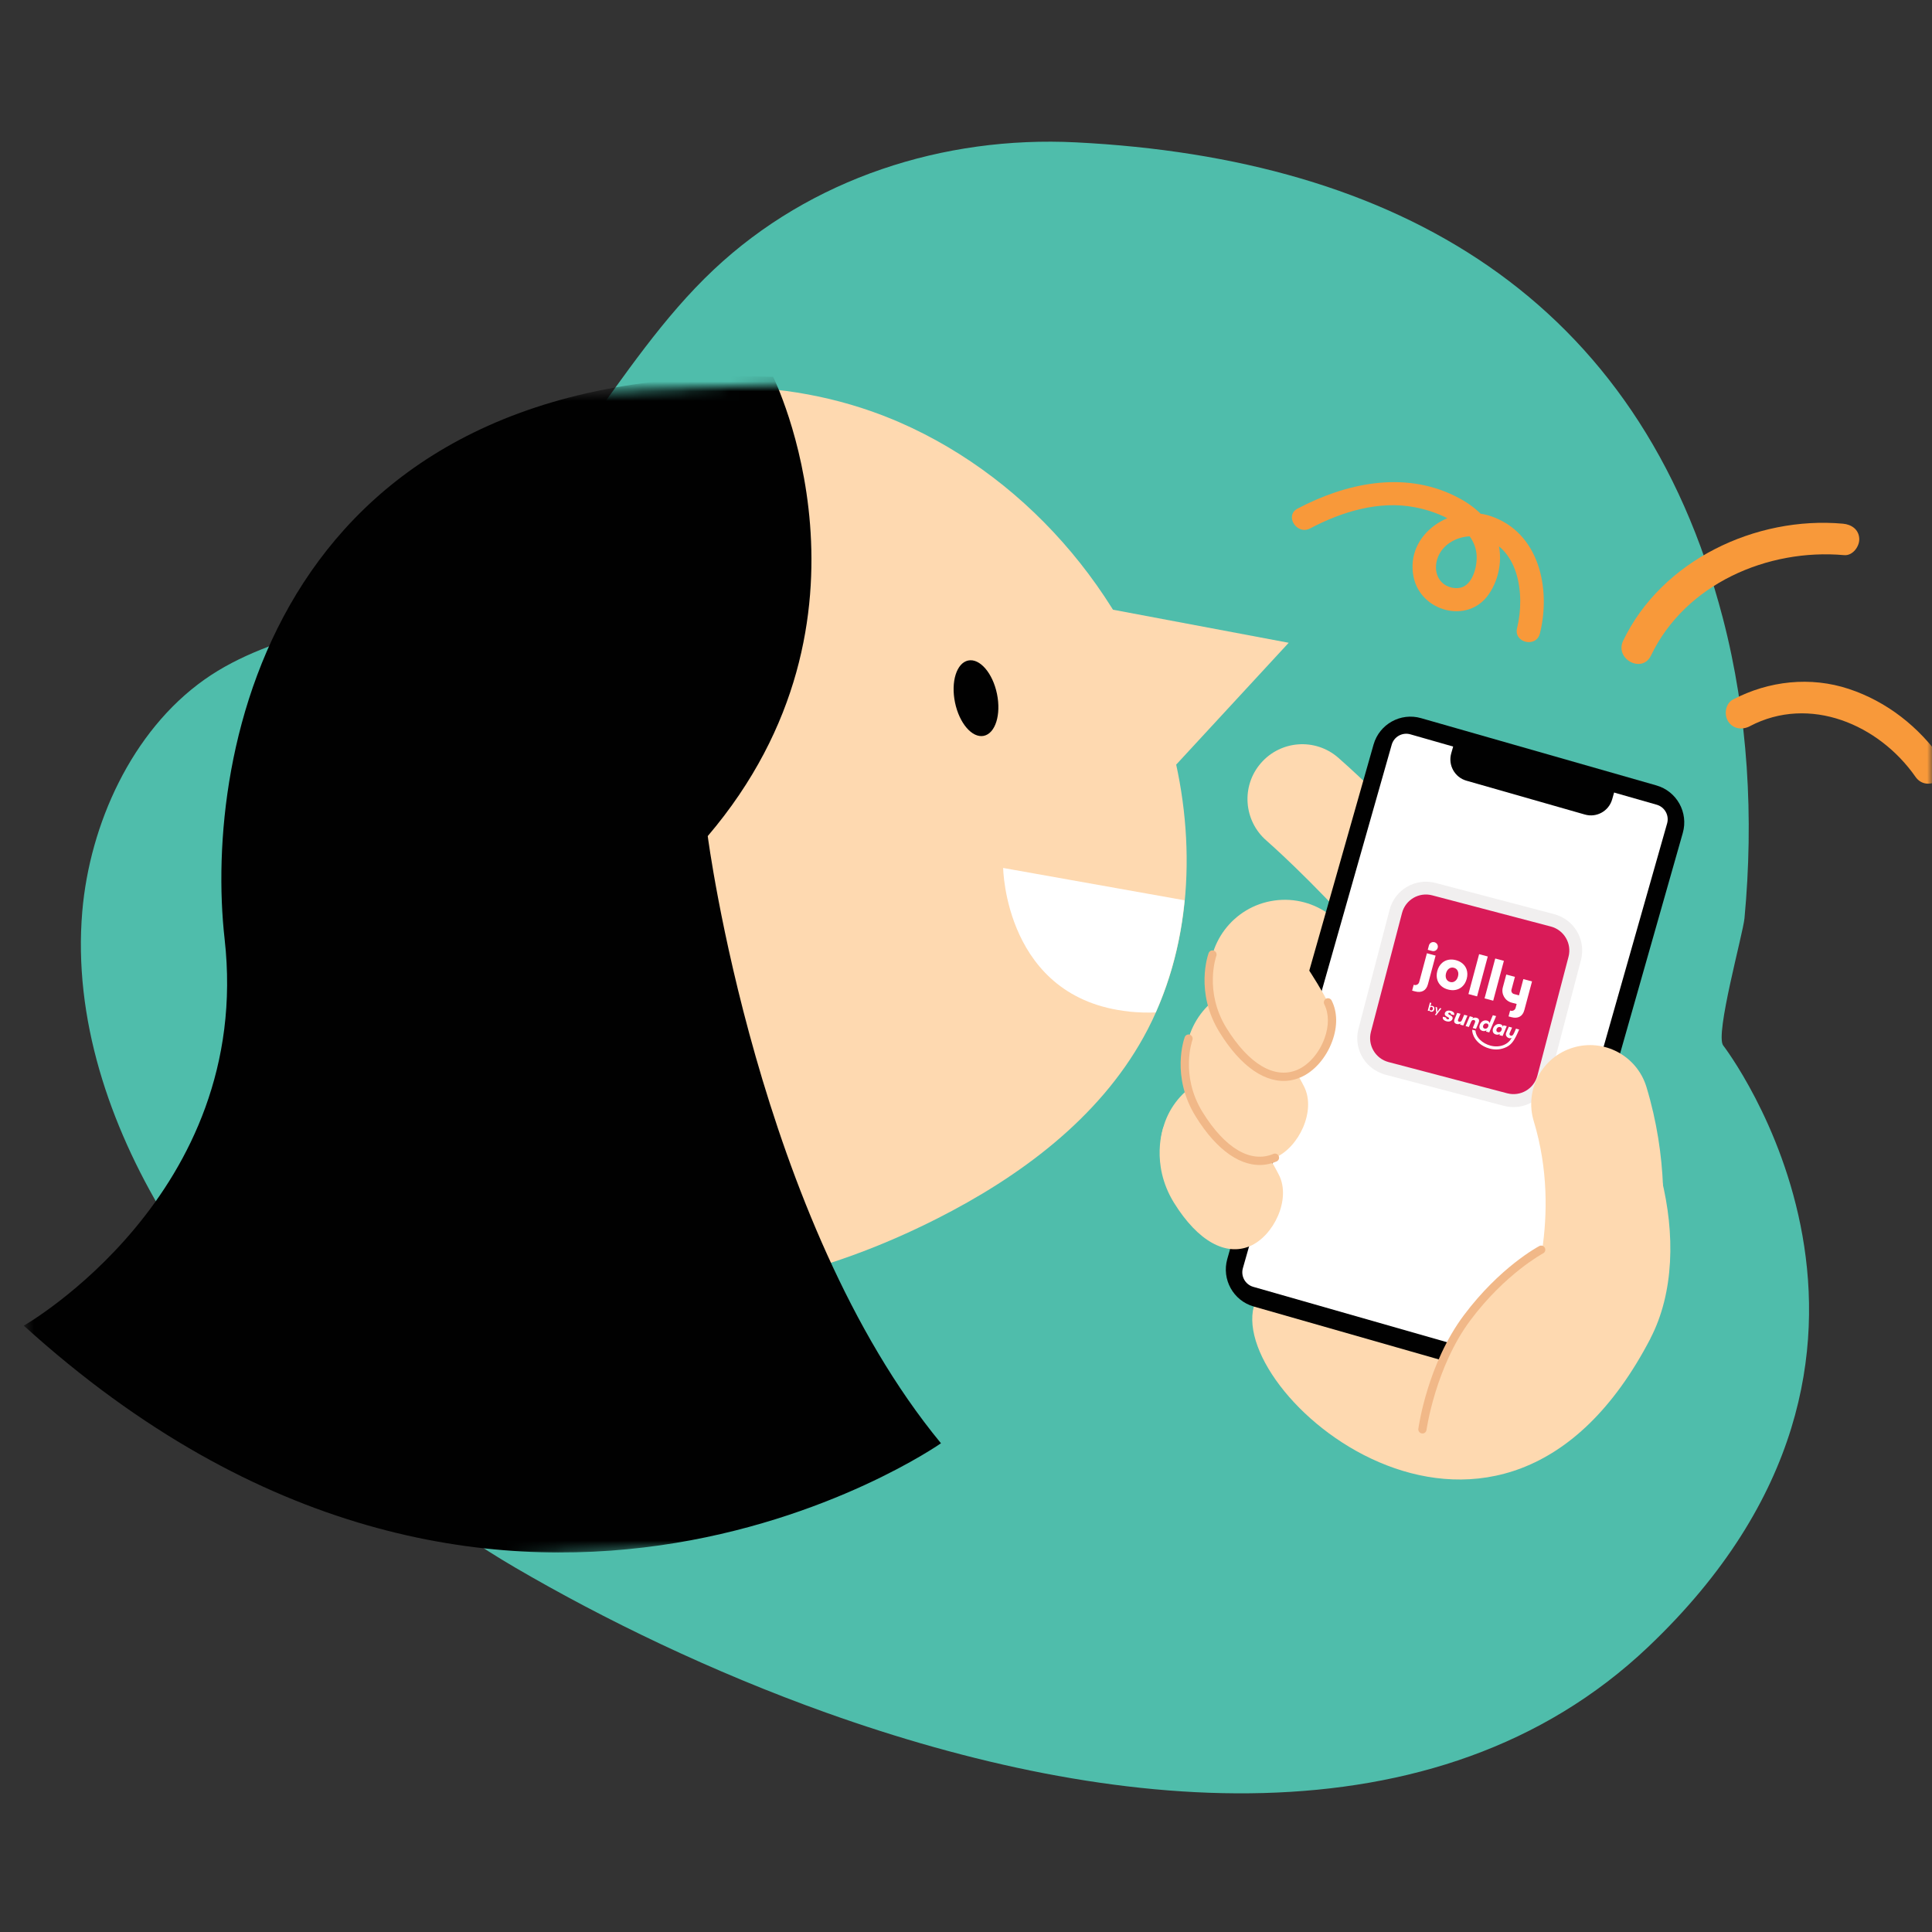
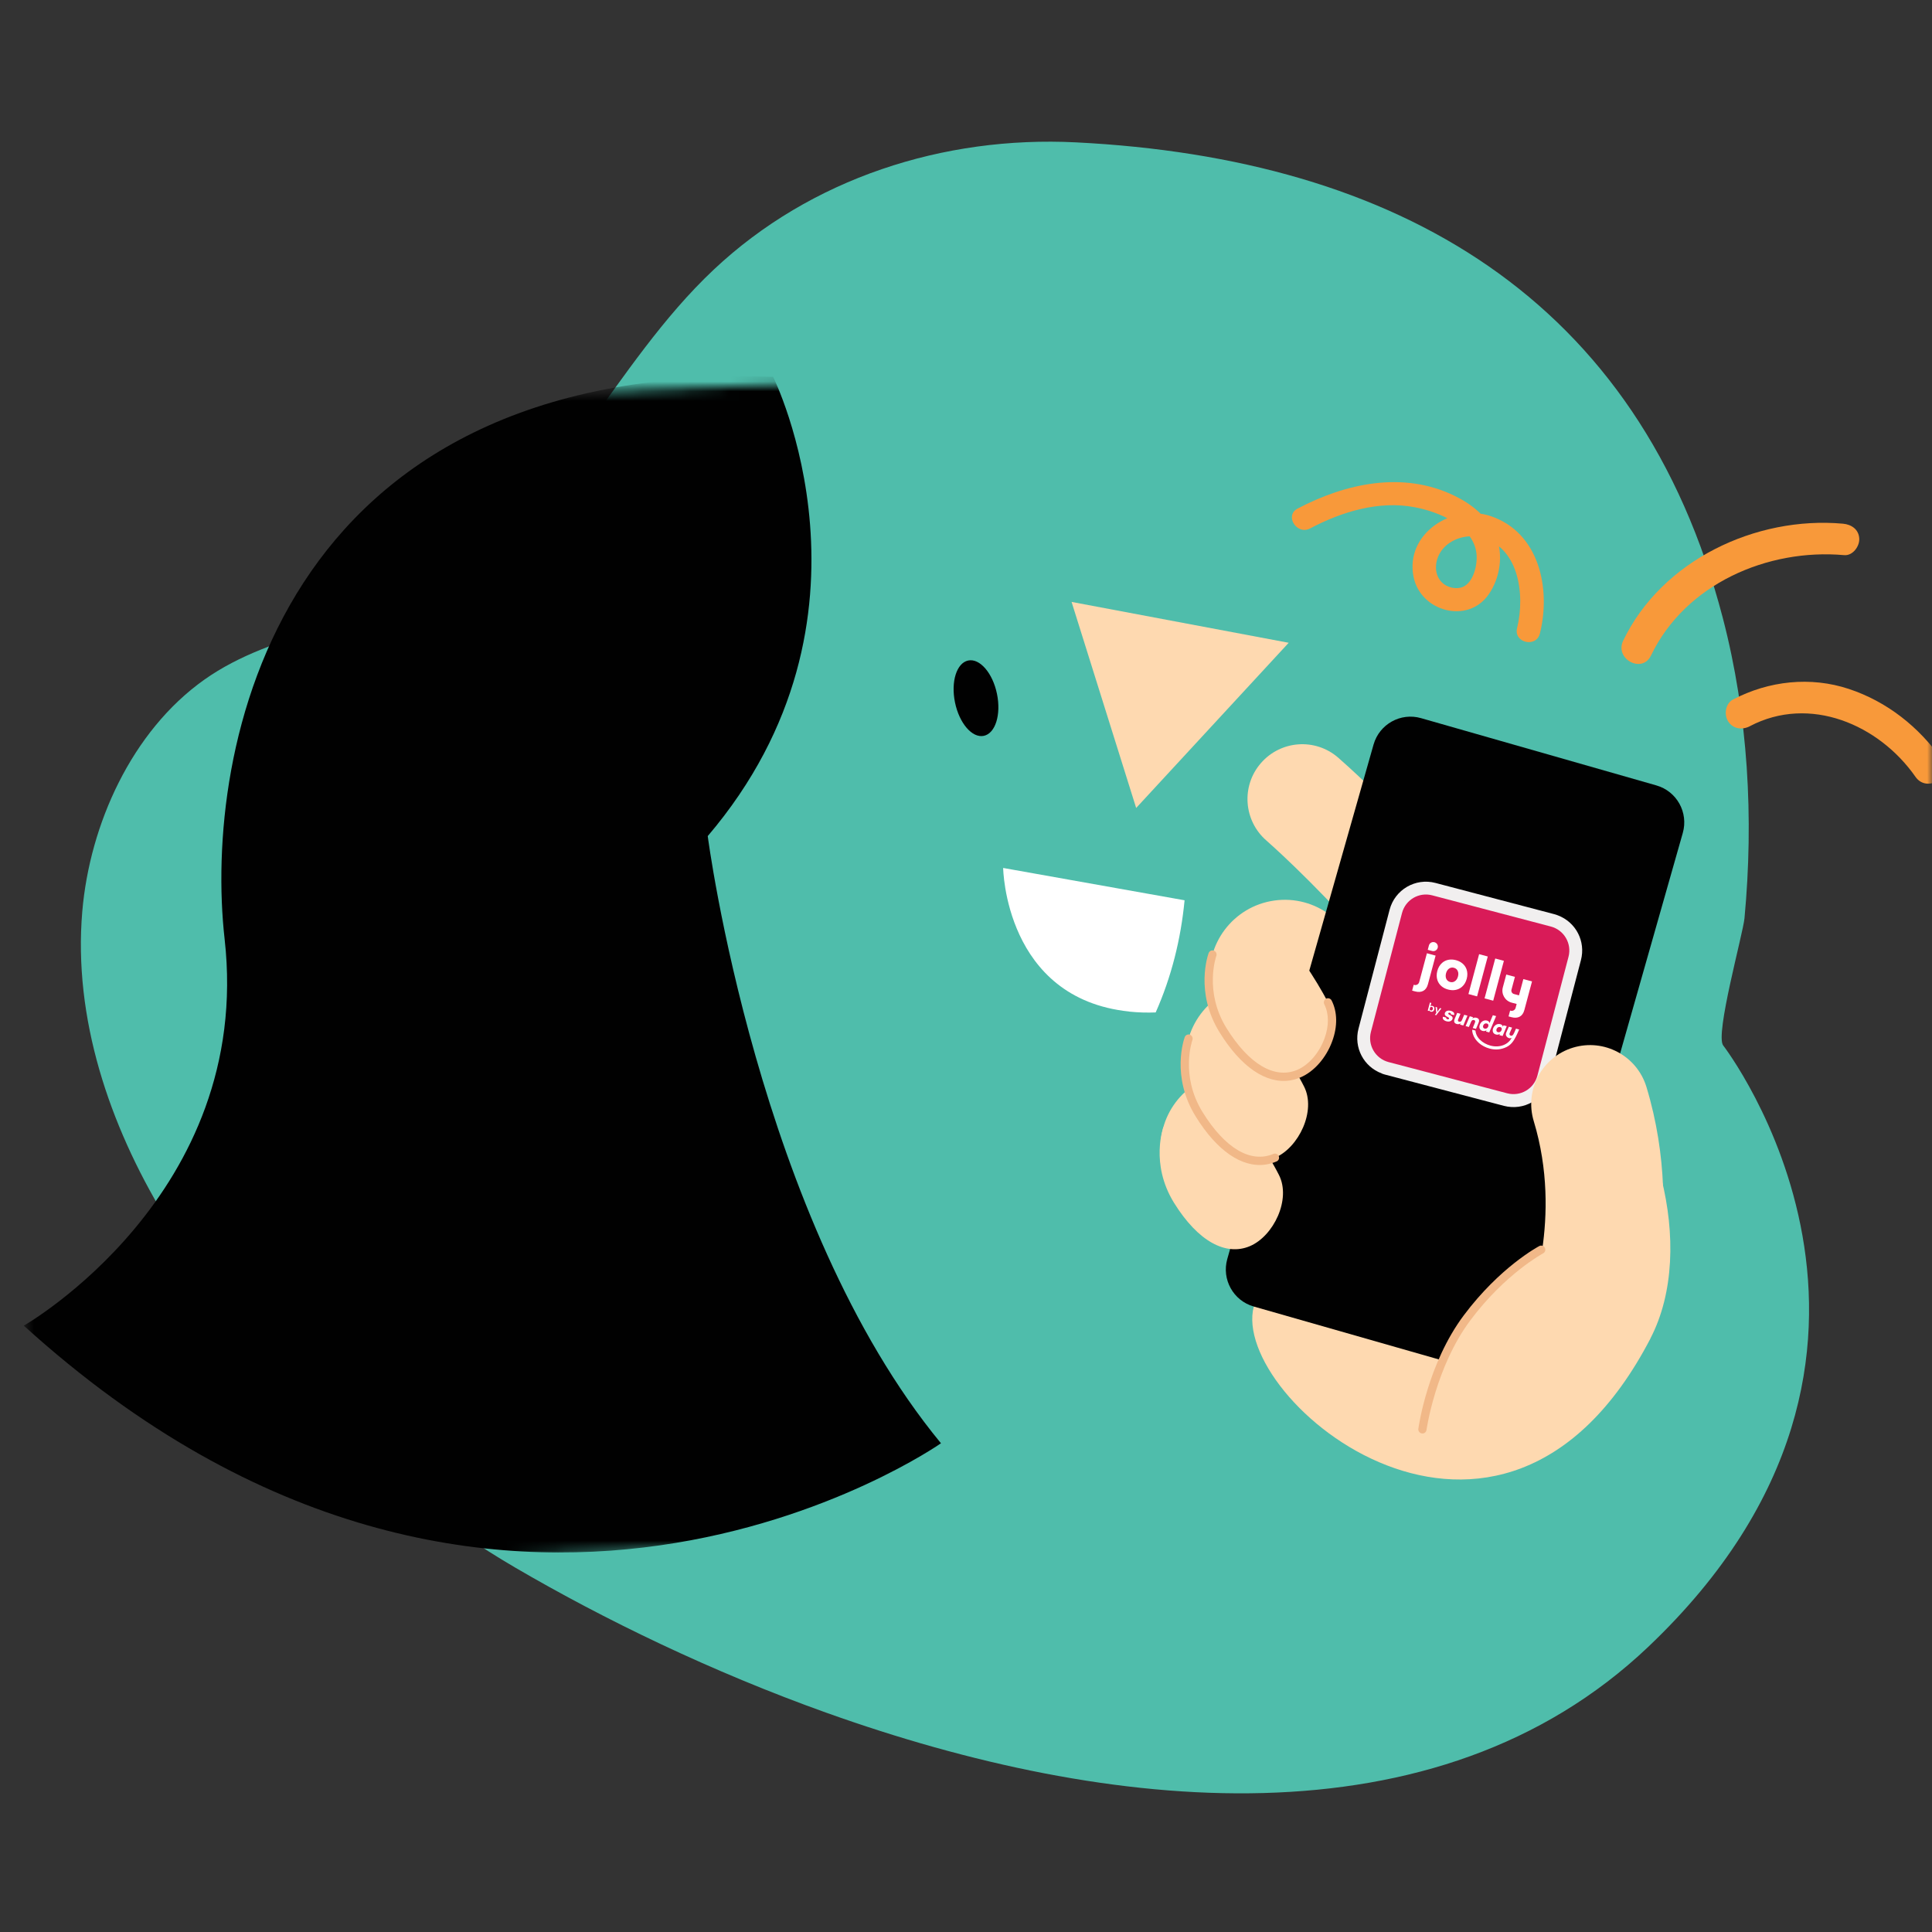
<svg xmlns="http://www.w3.org/2000/svg" width="200" height="200" viewBox="0 0 200 200" fill="none">
  <rect x="0" y="0" width="200" height="200" fill="#333333" stroke="none" />
  <g clip-path="url(#clip0_13_251)">
    <mask id="mask0_13_251" style="mask-type:luminance" maskUnits="userSpaceOnUse" x="0" y="0" width="200" height="200">
      <path d="M200 0H0V200H200V0Z" fill="white" />
    </mask>
    <g mask="url(#mask0_13_251)">
      <path d="M85.599 177.32C114.751 187.736 148.699 191.299 170.623 170.484C202.817 139.917 178.421 108.271 178.385 108.225C177.524 107.114 180.434 96.675 180.588 95.063C181.559 84.69 180.977 74.072 178.346 63.977C169.71 30.835 144.621 16.403 111.378 14.737C97.697 14.051 83.95 18.438 73.88 27.917C63.438 37.746 57.834 52.121 45.523 60.07C38.003 64.921 28.418 65.21 21.152 70.359C13.63 75.69 9.285 85.354 8.517 94.361C7.577 105.401 11.315 116.434 17.04 125.9C25.904 140.541 38.55 153.631 53.313 162.263C62.491 167.627 73.64 173.048 85.594 177.32H85.599Z" fill="#4FBDAB" />
      <mask id="mask1_13_251" style="mask-type:luminance" maskUnits="userSpaceOnUse" x="-2" y="35" width="207" height="128">
        <path d="M199.573 35.067L-1.27 43.027L3.483 162.933L204.325 154.973L199.573 35.067Z" fill="white" />
      </mask>
      <g mask="url(#mask1_13_251)">
        <path d="M160.827 123.828C159.293 123.389 157.947 122.309 157.227 120.74C148.836 102.515 131.279 87.171 131.102 87.016C128.737 84.966 128.468 81.376 130.52 79.007C132.565 76.638 136.14 76.371 138.514 78.419C139.306 79.11 158.086 95.477 167.527 115.987C168.837 118.84 167.596 122.209 164.748 123.52C163.466 124.11 162.078 124.183 160.825 123.82L160.827 123.828Z" fill="#FED9B0" />
        <path d="M131.616 117.376C135.875 116.775 138.839 112.83 138.237 108.564C137.635 104.297 133.695 101.326 129.437 101.927C125.179 102.527 122.214 106.473 122.816 110.739C123.418 115.005 127.358 117.976 131.616 117.376Z" fill="#FED9B0" />
        <path d="M129.016 126.53C133.275 125.929 136.239 121.984 135.637 117.717C135.035 113.451 131.096 110.48 126.837 111.08C122.579 111.681 119.615 115.626 120.216 119.893C120.818 124.159 124.758 127.13 129.016 126.53Z" fill="#FED9B0" />
        <path d="M134.092 108.673C138.35 108.072 141.314 104.127 140.712 99.861C140.111 95.595 136.171 92.623 131.912 93.224C127.654 93.825 124.69 97.77 125.291 102.036C125.893 106.302 129.833 109.274 134.092 108.673Z" fill="#FED9B0" />
        <path d="M170.85 138.555C175.775 129.082 171.25 114.102 164.011 108.04C156.772 101.977 141.274 101.985 136.177 112.506C131.081 123.028 131.256 129.719 129.795 135.24C127.241 144.887 155.36 168.355 170.858 138.554L170.85 138.555Z" fill="#FED9B0" />
        <path d="M171.468 81.306L147.101 74.341C144.99 73.738 142.791 74.963 142.19 77.078L127.049 130.328C126.448 132.443 127.672 134.646 129.783 135.249L154.15 142.213C156.261 142.817 158.46 141.592 159.061 139.477L174.202 86.227C174.804 84.112 173.58 81.909 171.468 81.306Z" fill="#010101" />
-         <path d="M157.172 139.426L172.579 85.24C172.815 84.409 172.334 83.543 171.504 83.306L146 76.017C145.17 75.78 144.306 76.261 144.07 77.092L128.663 131.279C128.426 132.11 128.908 132.976 129.737 133.213L155.242 140.502C156.071 140.739 156.936 140.258 157.172 139.426Z" fill="white" />
        <path d="M143.037 111.121C141.156 110.42 140.123 108.428 140.633 106.481L143.851 94.177C144.392 92.102 146.521 90.852 148.601 91.402L160.886 94.632C161.013 94.663 161.133 94.704 161.254 94.752C163.135 95.453 164.168 97.445 163.658 99.392L160.44 111.696C160.173 112.7 159.539 113.543 158.641 114.071C157.743 114.599 156.7 114.738 155.69 114.479L143.406 111.249C143.279 111.218 143.159 111.177 143.038 111.129L143.037 111.121Z" fill="#F1EFEF" />
        <path d="M160.546 95.915L148.26 92.684C146.894 92.324 145.496 93.142 145.138 94.511L141.918 106.817C141.559 108.185 142.377 109.586 143.743 109.946L156.029 113.178C157.396 113.537 158.794 112.719 159.152 111.35L162.372 99.045C162.73 97.676 161.913 96.275 160.546 95.915Z" fill="#D91B58" />
        <path d="M149.38 103.47C149.547 103.61 149.741 103.714 149.952 103.758C150.165 103.818 150.379 103.829 150.594 103.79C150.793 103.754 150.976 103.662 151.129 103.526C151.325 103.351 151.464 103.119 151.537 102.83C151.611 102.541 151.606 102.271 151.522 102.021C151.454 101.834 151.34 101.662 151.182 101.529C151.015 101.388 150.821 101.285 150.609 101.233C150.396 101.173 150.182 101.162 149.967 101.2C149.768 101.237 149.584 101.328 149.432 101.464C149.228 101.641 149.097 101.872 149.015 102.162C148.934 102.452 148.947 102.72 149.031 102.97C149.099 103.157 149.213 103.33 149.371 103.463L149.38 103.47ZM149.981 101.993C150.038 101.936 150.115 101.9 150.194 101.881C150.274 101.87 150.354 101.858 150.44 101.887C150.517 101.909 150.596 101.947 150.652 101.997C150.709 102.054 150.759 102.121 150.786 102.199C150.837 102.323 150.832 102.463 150.79 102.632C150.749 102.802 150.676 102.927 150.573 103.007C150.516 103.064 150.439 103.099 150.36 103.119C150.28 103.13 150.2 103.141 150.114 103.112C150.037 103.091 149.959 103.053 149.901 102.995C149.836 102.939 149.794 102.871 149.767 102.793C149.722 102.652 149.726 102.504 149.763 102.359C149.805 102.198 149.878 102.073 149.98 101.985L149.981 101.993Z" fill="white" />
        <path d="M153.337 100.922L152.597 100.723L151.699 104.15L152.439 104.349L153.337 100.922Z" fill="white" />
        <path d="M154.72 101.284L153.981 101.085L153.083 104.512L153.822 104.711L154.72 101.284Z" fill="white" />
        <path d="M148.721 100.483C148.77 100.477 148.826 100.469 148.87 100.438C148.916 100.415 148.952 100.377 148.987 100.34C149.023 100.302 149.04 100.25 149.057 100.199C149.075 100.147 149.076 100.098 149.068 100.042C149.061 99.993 149.045 99.938 149.014 99.893C148.983 99.849 148.954 99.812 148.908 99.777C148.863 99.751 148.819 99.724 148.768 99.715C148.667 99.689 148.562 99.703 148.472 99.757C148.381 99.811 148.319 99.893 148.293 99.995L148.19 100.37L148.565 100.473C148.616 100.49 148.665 100.491 148.721 100.483Z" fill="white" />
        <path d="M147.829 103.893C148.02 103.793 148.156 103.602 148.223 103.322L148.865 100.864L148.118 100.667L147.47 103.141C147.459 103.184 147.441 103.227 147.414 103.264C147.386 103.301 147.349 103.33 147.312 103.352C147.274 103.374 147.227 103.389 147.187 103.394C147.139 103.401 147.097 103.399 147.055 103.388C147.039 103.391 147.021 103.377 147.012 103.37L146.878 103.872L147.124 103.935C147.404 104.011 147.639 103.994 147.828 103.885L147.829 103.893Z" fill="white" />
        <path d="M156.395 102.841L156.027 104.236L155.595 104.125C155.518 104.103 155.454 104.054 155.412 103.987C155.37 103.919 155.358 103.839 155.38 103.762L155.674 102.656L154.935 102.457L154.641 103.563C154.573 103.835 154.606 104.125 154.755 104.374C154.896 104.616 155.134 104.796 155.405 104.864L155.837 104.975L155.753 105.306C155.744 105.357 155.718 105.401 155.69 105.438C155.655 105.476 155.618 105.505 155.572 105.528C155.526 105.551 155.479 105.566 155.43 105.565C155.382 105.572 155.331 105.554 155.287 105.536L155.154 106.038L155.4 106.101C155.4 106.101 155.467 106.116 155.5 106.12C155.736 106.169 155.936 106.14 156.112 106.05C156.302 105.95 156.438 105.758 156.505 105.479L157.148 103.021L156.4 102.824L156.395 102.841Z" fill="white" />
        <path d="M150.677 76.388L167.345 81.152L166.89 82.75C166.544 83.967 165.276 84.667 164.07 84.322L151.8 80.815C150.586 80.468 149.886 79.198 150.23 77.989L150.685 76.39L150.677 76.388Z" fill="#010101" />
        <path d="M125.515 98.81C125.515 98.81 124.105 102.605 126.605 106.65C129.112 110.694 132.004 112.186 134.465 111.143C136.917 110.101 138.751 106.296 137.472 103.774C136.2 101.251 133.845 97.996 133.845 97.996L125.516 98.818L125.515 98.81Z" fill="#FED9B0" />
        <path d="M123.04 107.513C123.04 107.513 121.629 111.307 124.129 115.352C126.637 119.396 129.529 120.888 131.989 119.845C134.442 118.803 136.275 114.998 134.996 112.476C133.725 109.953 131.369 106.698 131.369 106.698L123.041 107.521L123.04 107.513Z" fill="#FED9B0" />
        <path d="M120.44 116.667C120.44 116.667 119.029 120.461 121.529 124.507C124.037 128.551 126.929 130.043 129.389 129C131.842 127.957 133.676 124.153 132.396 121.631C131.125 119.107 128.769 115.853 128.769 115.853L120.441 116.675L120.44 116.667Z" fill="#FED9B0" />
        <path d="M133.486 111.854C131.041 112.199 128.465 110.45 126.252 106.872C123.668 102.699 125.059 98.826 125.118 98.662C125.201 98.437 125.447 98.329 125.663 98.413C125.88 98.497 125.996 98.743 125.912 98.96C125.901 98.994 124.614 102.623 126.965 106.427C129.284 110.17 131.95 111.743 134.295 110.749C135.482 110.246 136.565 108.996 137.113 107.494C137.591 106.19 137.578 104.938 137.089 103.959C136.986 103.753 137.064 103.496 137.277 103.384C137.483 103.273 137.74 103.36 137.852 103.573C138.452 104.758 138.475 106.253 137.914 107.782C137.29 109.5 136.03 110.939 134.625 111.53C134.247 111.69 133.862 111.801 133.478 111.855L133.486 111.854Z" fill="#F1B888" />
        <path d="M131.01 120.556C128.566 120.901 125.989 119.152 123.776 115.574C121.193 111.401 122.584 107.528 122.643 107.364C122.725 107.14 122.972 107.031 123.188 107.115C123.404 107.2 123.521 107.445 123.437 107.662C123.425 107.696 122.139 111.325 124.49 115.129C126.808 118.873 129.474 120.446 131.819 119.451C132.036 119.364 132.286 119.459 132.374 119.676C132.47 119.892 132.366 120.144 132.15 120.232C131.772 120.392 131.387 120.503 131.002 120.558L131.01 120.556Z" fill="#F1B888" />
        <path d="M158.211 135.187C158.247 135.1 161.82 126.12 158.775 116.067C157.797 112.839 159.613 109.43 162.835 108.452C166.056 107.473 169.462 109.302 170.439 112.522C174.801 126.926 169.675 139.385 169.454 139.907L158.222 135.153L158.211 135.187Z" fill="#FED9B0" />
        <path d="M147.252 147.961C147.252 147.961 148.17 141.37 151.877 136.417C155.584 131.463 159.555 129.363 159.555 129.363L168.989 137.246L162.78 146.311C161.005 149.379 156.898 150.105 154.183 147.835L147.26 147.96L147.252 147.961Z" fill="#FED9B0" />
        <path d="M147.312 148.386C147.312 148.386 147.232 148.398 147.19 148.387C146.956 148.355 146.795 148.14 146.827 147.906C146.862 147.631 147.803 141.143 151.531 136.162C155.252 131.191 159.18 129.08 159.348 128.991C159.553 128.88 159.809 128.959 159.921 129.173C160.032 129.378 159.953 129.635 159.74 129.747C159.703 129.768 155.805 131.866 152.209 136.681C148.612 141.488 147.678 147.966 147.671 148.033C147.641 148.225 147.49 148.37 147.313 148.394L147.312 148.386Z" fill="#F1B888" />
        <path d="M159.411 65.574C160.564 60.943 159.354 55.14 154.329 53.432C150.363 52.088 145.425 55.238 146.332 59.722C147.057 63.313 151.954 64.644 154.107 61.532C155.303 59.813 155.661 57.396 154.838 55.449C154.016 53.501 152.368 52.195 150.559 51.317C145.256 48.736 139.329 50.017 134.321 52.651C132.941 53.379 134.253 55.429 135.626 54.701C138.903 52.972 142.737 51.798 146.459 52.51C148.924 52.981 152.537 54.42 152.847 57.337C152.963 58.412 152.558 60.271 151.443 60.753C150.767 61.048 149.802 60.834 149.254 60.28C148.325 59.335 148.555 57.775 149.352 56.835C150.195 55.828 151.651 55.348 152.931 55.573C157.254 56.311 157.907 61.544 157.048 65.019C156.671 66.543 159.034 67.091 159.411 65.574Z" fill="#F8993A" />
        <path d="M181.145 75.174C187.335 71.926 194.504 74.993 198.292 80.419C199.494 82.14 202.244 80.392 201.041 78.662C198.663 75.259 195.35 72.631 191.394 71.319C187.437 70.006 183.106 70.47 179.392 72.419C178.614 72.831 178.449 73.974 178.898 74.678C179.408 75.478 180.368 75.586 181.153 75.173L181.145 75.174Z" fill="#F8993A" />
        <path d="M190.773 54.211C181.773 53.407 172.023 57.989 168.028 66.328C167.123 68.223 169.995 69.764 170.908 67.862C174.454 60.458 182.983 56.76 190.91 57.468C191.788 57.547 192.502 56.569 192.471 55.775C192.432 54.803 191.659 54.29 190.781 54.211L190.773 54.211Z" fill="#F8993A" />
-         <path d="M92.415 43.42C92.646 43.517 92.876 43.613 93.099 43.71C106.906 49.72 117.434 62.523 121.268 77.101C123.91 87.149 123.412 98.295 118.377 107.373C113.697 115.82 105.551 121.832 96.943 126.182C85.777 131.827 73.084 135.122 60.708 133.323C30.512 128.92 16.406 92.894 29.543 66.875C40.584 44.987 69.75 34.036 92.415 43.42Z" fill="#FED9B0" />
        <path d="M110.929 62.31L133.406 66.54L117.615 83.641L110.929 62.31Z" fill="#FED9B0" />
        <path d="M101.842 76.174C103.041 75.925 103.652 73.978 103.206 71.824C102.761 69.671 101.427 68.127 100.228 68.376C99.028 68.625 98.417 70.573 98.863 72.726C99.309 74.879 100.642 76.423 101.842 76.174Z" fill="#010101" />
        <path d="M80.028 39C80.028 39 92.492 63.966 73.265 86.551C73.265 86.551 78.424 126.381 97.409 149.407C97.409 149.407 51.428 181.654 2.464 137.231C2.464 137.231 26.229 123.677 23.253 97.217C21.065 77.802 28.322 37.6 80.028 39Z" fill="#010101" />
        <path d="M116.894 104.713C104.018 103.373 103.847 89.851 103.847 89.851L122.627 93.197C122.243 97.213 121.265 101.139 119.636 104.807C118.779 104.841 117.871 104.82 116.895 104.721L116.894 104.713Z" fill="white" />
      </g>
    </g>
    <g clip-path="url(#clip1_13_251)">
      <path d="M161.705 97.575L146.574 93.52L142.52 108.651L157.651 112.705L161.705 97.575Z" fill="#D91B58" />
      <path d="M150.666 101.53C150.505 101.668 150.321 101.711 150.114 101.655C150.013 101.628 149.928 101.581 149.854 101.516C149.78 101.447 149.729 101.368 149.697 101.274C149.645 101.116 149.643 100.94 149.693 100.754C149.745 100.562 149.833 100.413 149.957 100.305C150.031 100.239 150.119 100.195 150.213 100.174C150.311 100.152 150.408 100.156 150.508 100.183C150.715 100.238 150.856 100.368 150.924 100.567C150.979 100.714 150.982 100.888 150.928 101.087C150.874 101.281 150.788 101.431 150.666 101.53ZM151.41 99.751C151.222 99.587 150.989 99.468 150.717 99.395C150.444 99.322 150.186 99.31 149.94 99.358C149.695 99.405 149.481 99.51 149.294 99.671C149.051 99.882 148.884 100.161 148.791 100.509C148.699 100.855 148.703 101.18 148.808 101.487C148.889 101.719 149.025 101.918 149.211 102.081C149.397 102.244 149.627 102.363 149.902 102.436C150.174 102.509 150.435 102.523 150.681 102.475C150.926 102.427 151.143 102.323 151.332 102.163C151.575 101.952 151.742 101.673 151.835 101.325C151.927 100.979 151.923 100.654 151.818 100.347C151.735 100.114 151.601 99.916 151.41 99.751Z" fill="white" />
      <path d="M154.013 99.016L153.118 98.776L152.012 102.904L152.907 103.144L154.013 99.016Z" fill="white" />
      <path d="M155.682 99.464L154.787 99.224L153.681 103.352L154.576 103.592L155.682 99.464Z" fill="white" />
      <path d="M148.498 97.538C148.246 97.471 147.989 97.621 147.922 97.871L147.801 98.325L148.255 98.446C148.507 98.514 148.763 98.364 148.83 98.114C148.9 97.865 148.75 97.606 148.498 97.538Z" fill="white" />
      <path d="M146.922 101.635L146.918 101.65L146.914 101.666C146.854 101.887 146.624 102.02 146.402 101.961C146.382 101.955 146.365 101.948 146.345 101.94L146.183 102.548L146.483 102.628C146.818 102.718 147.101 102.7 147.335 102.576C147.569 102.449 147.729 102.222 147.818 101.892L148.613 98.924L147.713 98.682L146.922 101.635Z" fill="white" />
      <path d="M157.696 101.357L157.246 103.039L156.721 102.899C156.53 102.847 156.415 102.649 156.467 102.458L156.824 101.124L155.929 100.884L155.571 102.218C155.388 102.904 155.796 103.608 156.48 103.791L157.004 103.931L156.903 104.307L156.899 104.322L156.896 104.335C156.836 104.557 156.606 104.69 156.384 104.63C156.364 104.625 156.347 104.617 156.328 104.61L156.165 105.217L156.465 105.298C156.8 105.388 157.084 105.369 157.317 105.245C157.551 105.118 157.712 104.891 157.8 104.561L158.594 101.598L157.696 101.357Z" fill="white" />
      <path d="M149.377 105.253L149.712 105.342C149.685 105.414 149.731 105.483 149.837 105.511C149.911 105.531 149.976 105.508 150.002 105.45C150.018 105.411 150.015 105.372 149.961 105.342L149.727 105.208C149.569 105.12 149.523 104.989 149.584 104.843C149.664 104.654 149.896 104.567 150.176 104.642C150.488 104.726 150.6 104.894 150.519 105.086L150.184 104.996C150.214 104.923 150.177 104.87 150.086 104.845C150.013 104.826 149.951 104.847 149.929 104.898C149.908 104.944 149.931 104.982 149.979 105.011L150.206 105.145C150.353 105.23 150.418 105.353 150.357 105.499C150.269 105.708 150.033 105.801 149.743 105.724C149.427 105.642 149.296 105.444 149.377 105.253Z" fill="white" />
      <path d="M150.583 105.484L150.848 104.855L151.191 104.947L150.956 105.503C150.897 105.641 150.913 105.732 151.042 105.766C151.186 105.805 151.286 105.734 151.342 105.595L151.575 105.05L151.91 105.139L151.481 106.157L151.145 106.067L151.206 105.921C151.103 106.012 150.964 106.048 150.802 106.005C150.545 105.936 150.471 105.748 150.583 105.484Z" fill="white" />
      <path d="M152.15 105.204L152.487 105.294L152.424 105.442C152.533 105.344 152.682 105.316 152.843 105.36C153.103 105.429 153.175 105.603 153.058 105.879L152.794 106.509L152.457 106.418L152.672 105.895C152.745 105.725 152.727 105.631 152.588 105.594C152.455 105.558 152.348 105.624 152.282 105.78L152.058 106.312L151.72 106.221L152.15 105.204Z" fill="white" />
      <path d="M154.055 106.282C154.119 106.137 154.081 105.994 153.915 105.95C153.758 105.908 153.611 105.993 153.546 106.145C153.483 106.299 153.532 106.439 153.688 106.481C153.857 106.526 153.995 106.428 154.055 106.282ZM154.875 105.191L154.166 106.876L153.831 106.787L153.891 106.643C153.789 106.73 153.629 106.762 153.48 106.722C153.163 106.637 153.073 106.357 153.201 106.05C153.328 105.747 153.625 105.567 153.935 105.65C154.089 105.691 154.183 105.795 154.195 105.911L154.235 105.825L154.232 105.824L154.538 105.095L154.876 105.186L154.875 105.191Z" fill="white" />
      <path d="M155.437 106.652C155.5 106.507 155.463 106.364 155.296 106.32C155.14 106.278 154.993 106.363 154.928 106.516C154.865 106.669 154.914 106.809 155.07 106.851C155.239 106.896 155.376 106.798 155.437 106.652ZM154.582 106.423C154.71 106.119 155.007 105.939 155.317 106.023C155.471 106.064 155.564 106.167 155.579 106.285L155.642 106.139L155.978 106.229L155.548 107.247L155.213 107.157L155.273 107.014C155.174 107.101 155.011 107.133 154.865 107.093C154.542 107.007 154.454 106.729 154.582 106.423Z" fill="white" />
      <path d="M156.933 106.485C156.906 106.546 156.738 106.971 156.653 107.089C156.584 107.184 156.52 107.25 156.395 107.214C156.287 107.182 156.235 107.095 156.268 106.983C156.281 106.943 156.299 106.905 156.315 106.866C156.382 106.716 156.462 106.529 156.53 106.377L156.194 106.287C156.1 106.497 155.988 106.727 155.91 106.935C155.818 107.187 156 107.427 156.254 107.476C156.334 107.492 156.413 107.47 156.484 107.435C156.152 108.119 155.258 108.501 154.29 108.242C153.871 108.13 153.486 107.91 153.213 107.64C153.115 107.543 153.026 107.439 152.952 107.321C152.831 107.129 152.755 106.906 152.737 106.683L152.409 106.595C152.394 106.742 152.422 106.89 152.466 107.029C152.689 107.748 153.355 108.321 154.212 108.551C154.805 108.71 155.388 108.661 155.944 108.393C156.431 108.159 156.695 107.759 156.932 107.296C157.05 107.068 157.154 106.812 157.261 106.573L156.933 106.485Z" fill="white" />
      <path d="M147.944 104.59L147.941 104.589L147.91 104.654L147.799 104.624L148.024 103.785L148.173 103.825L148.128 103.991C148.112 104.054 148.093 104.111 148.063 104.163L148.066 104.163C148.121 104.119 148.202 104.111 148.275 104.13C148.472 104.183 148.519 104.35 148.479 104.498C148.436 104.66 148.299 104.777 148.107 104.726C148.052 104.708 147.97 104.662 147.944 104.59ZM148.326 104.455C148.354 104.351 148.325 104.265 148.222 104.238C148.156 104.22 148.091 104.243 148.049 104.286L147.998 104.478C148.004 104.525 148.046 104.582 148.121 104.603C148.22 104.629 148.295 104.571 148.326 104.455Z" fill="white" />
      <path d="M148.548 105.058L148.554 105.035L148.689 104.865L148.608 104.257L148.615 104.235L148.758 104.273L148.782 104.509C148.791 104.596 148.799 104.676 148.794 104.753C148.829 104.687 148.877 104.616 148.928 104.548L149.068 104.356L149.205 104.393L149.198 104.416L148.679 105.093L148.548 105.058Z" fill="white" />
    </g>
  </g>
  <defs>
    <clipPath id="clip0_13_251">
      <rect width="200" height="200" fill="white" />
    </clipPath>
    <clipPath id="clip1_13_251">
      <rect x="146.574" y="93.52" width="15.664" height="15.664" rx="7.832" transform="rotate(15 146.574 93.52)" fill="white" />
    </clipPath>
  </defs>
</svg>